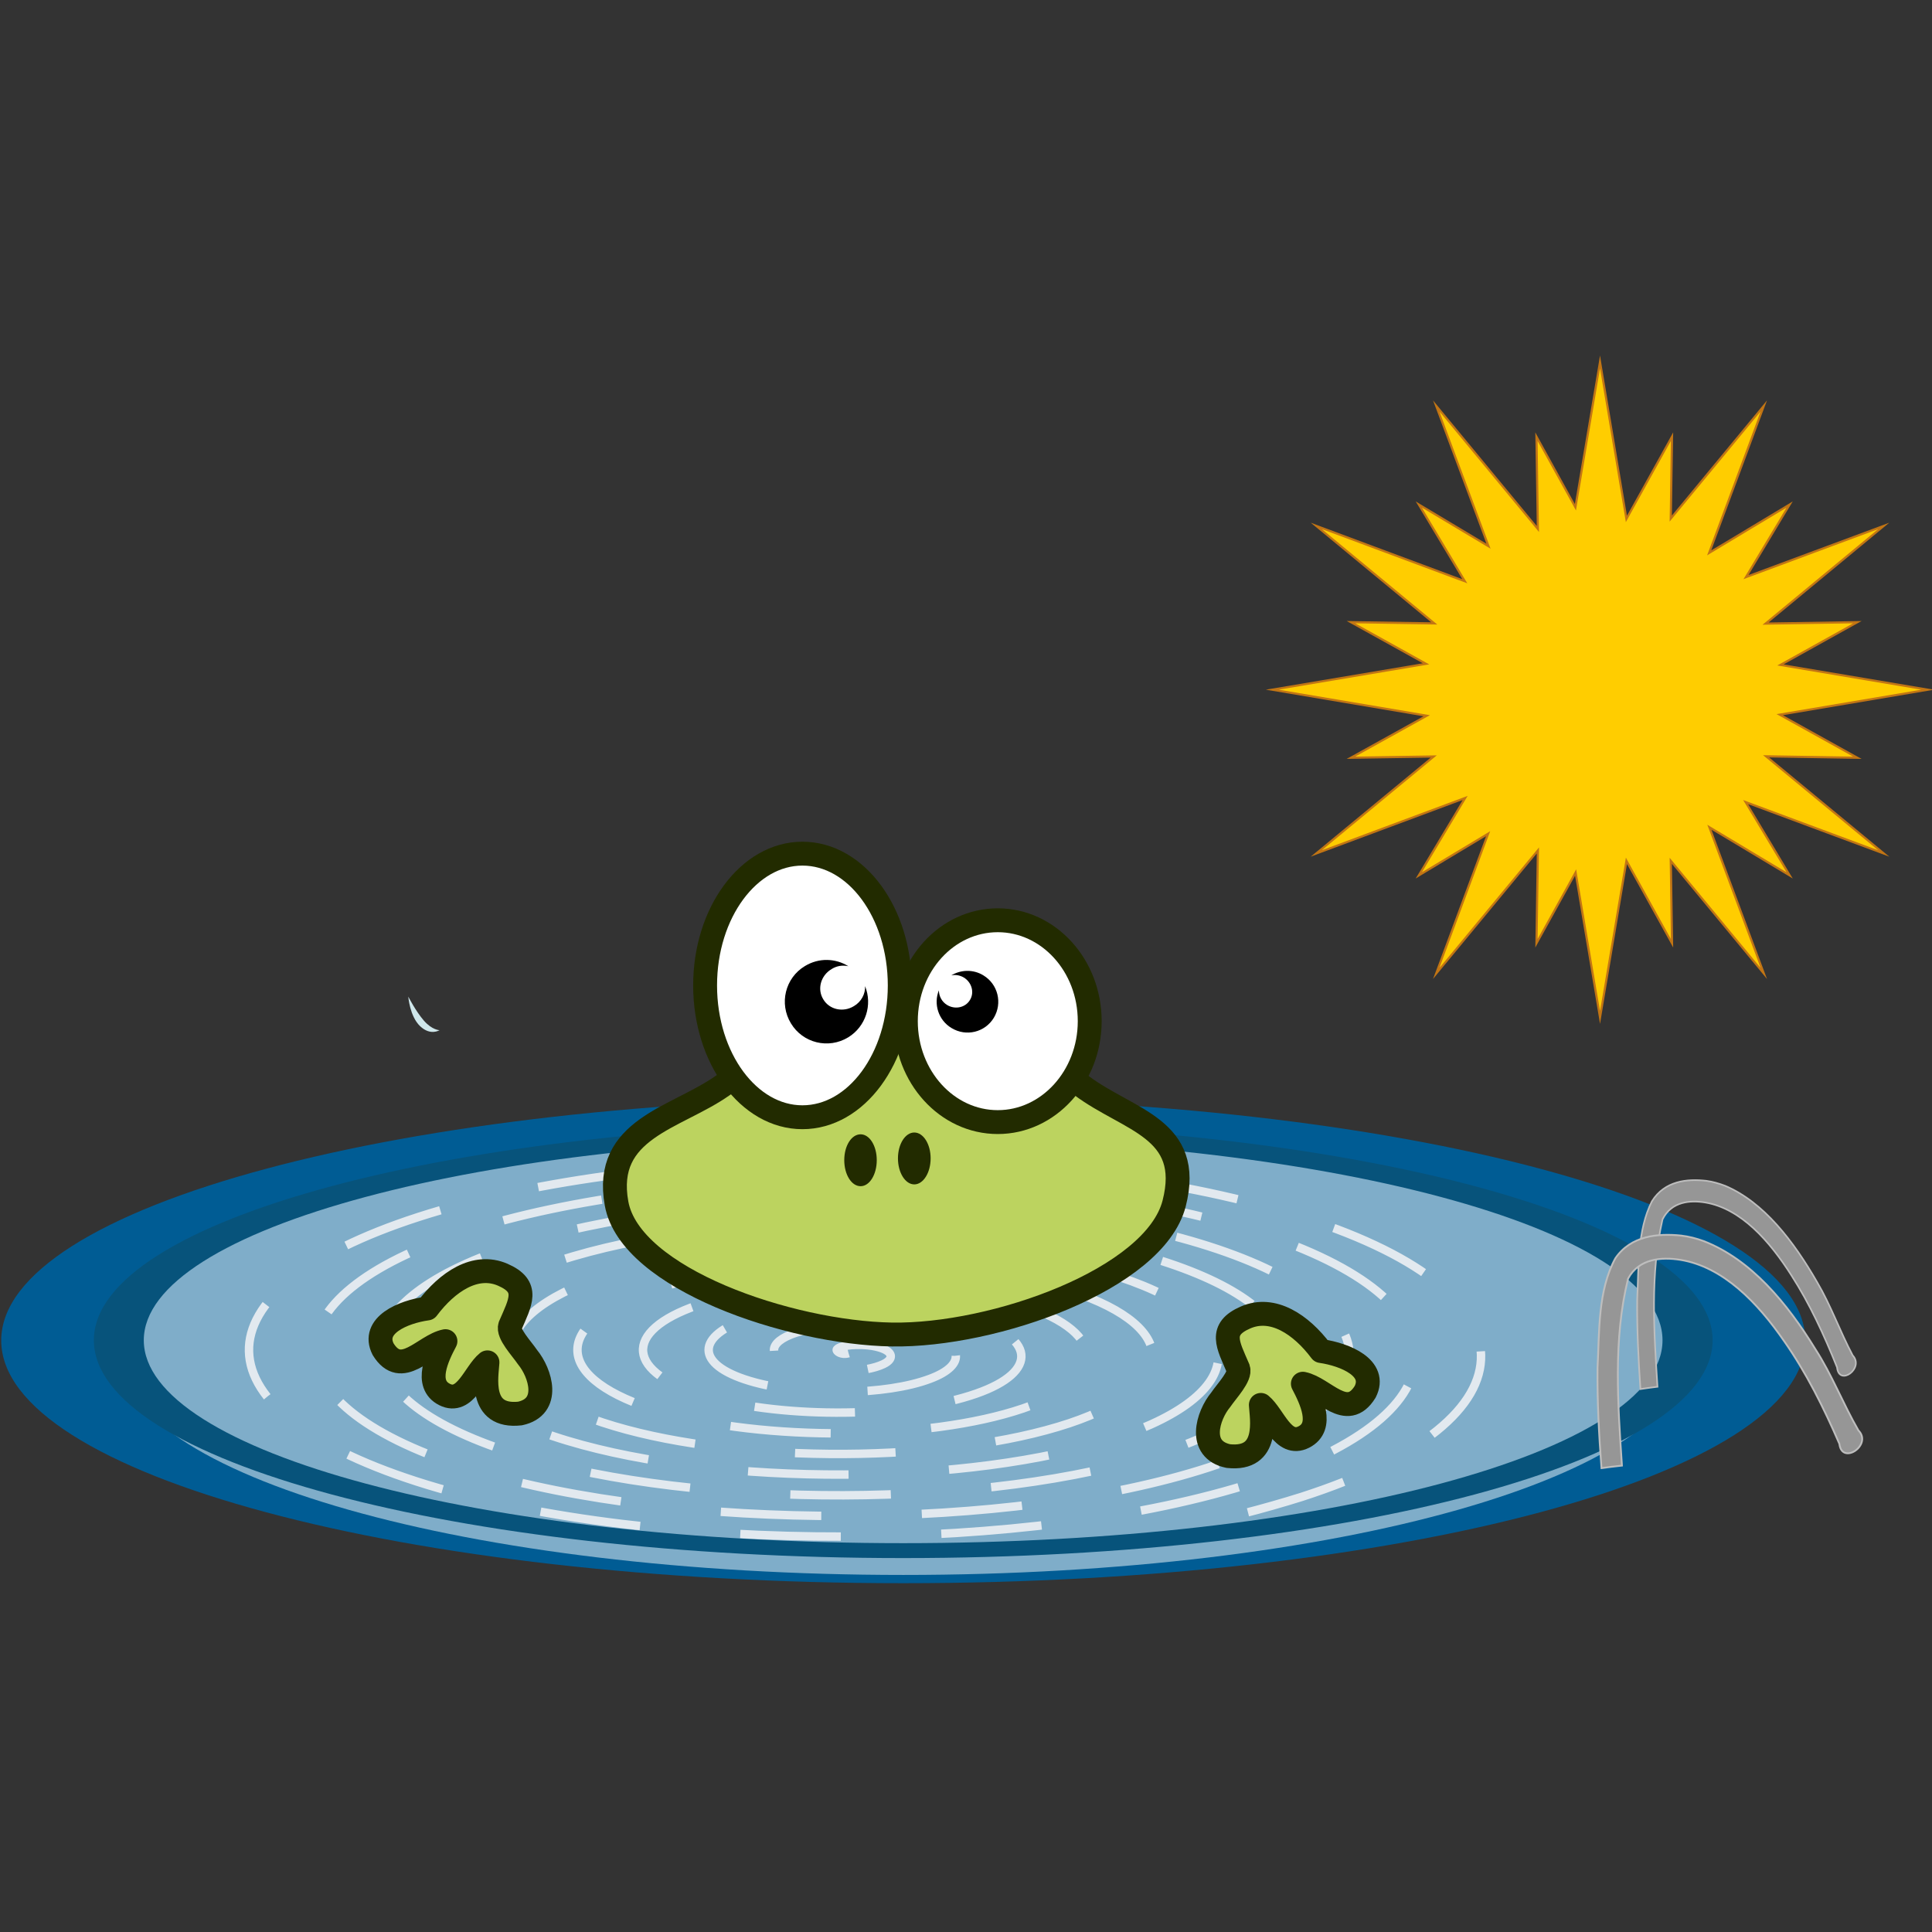
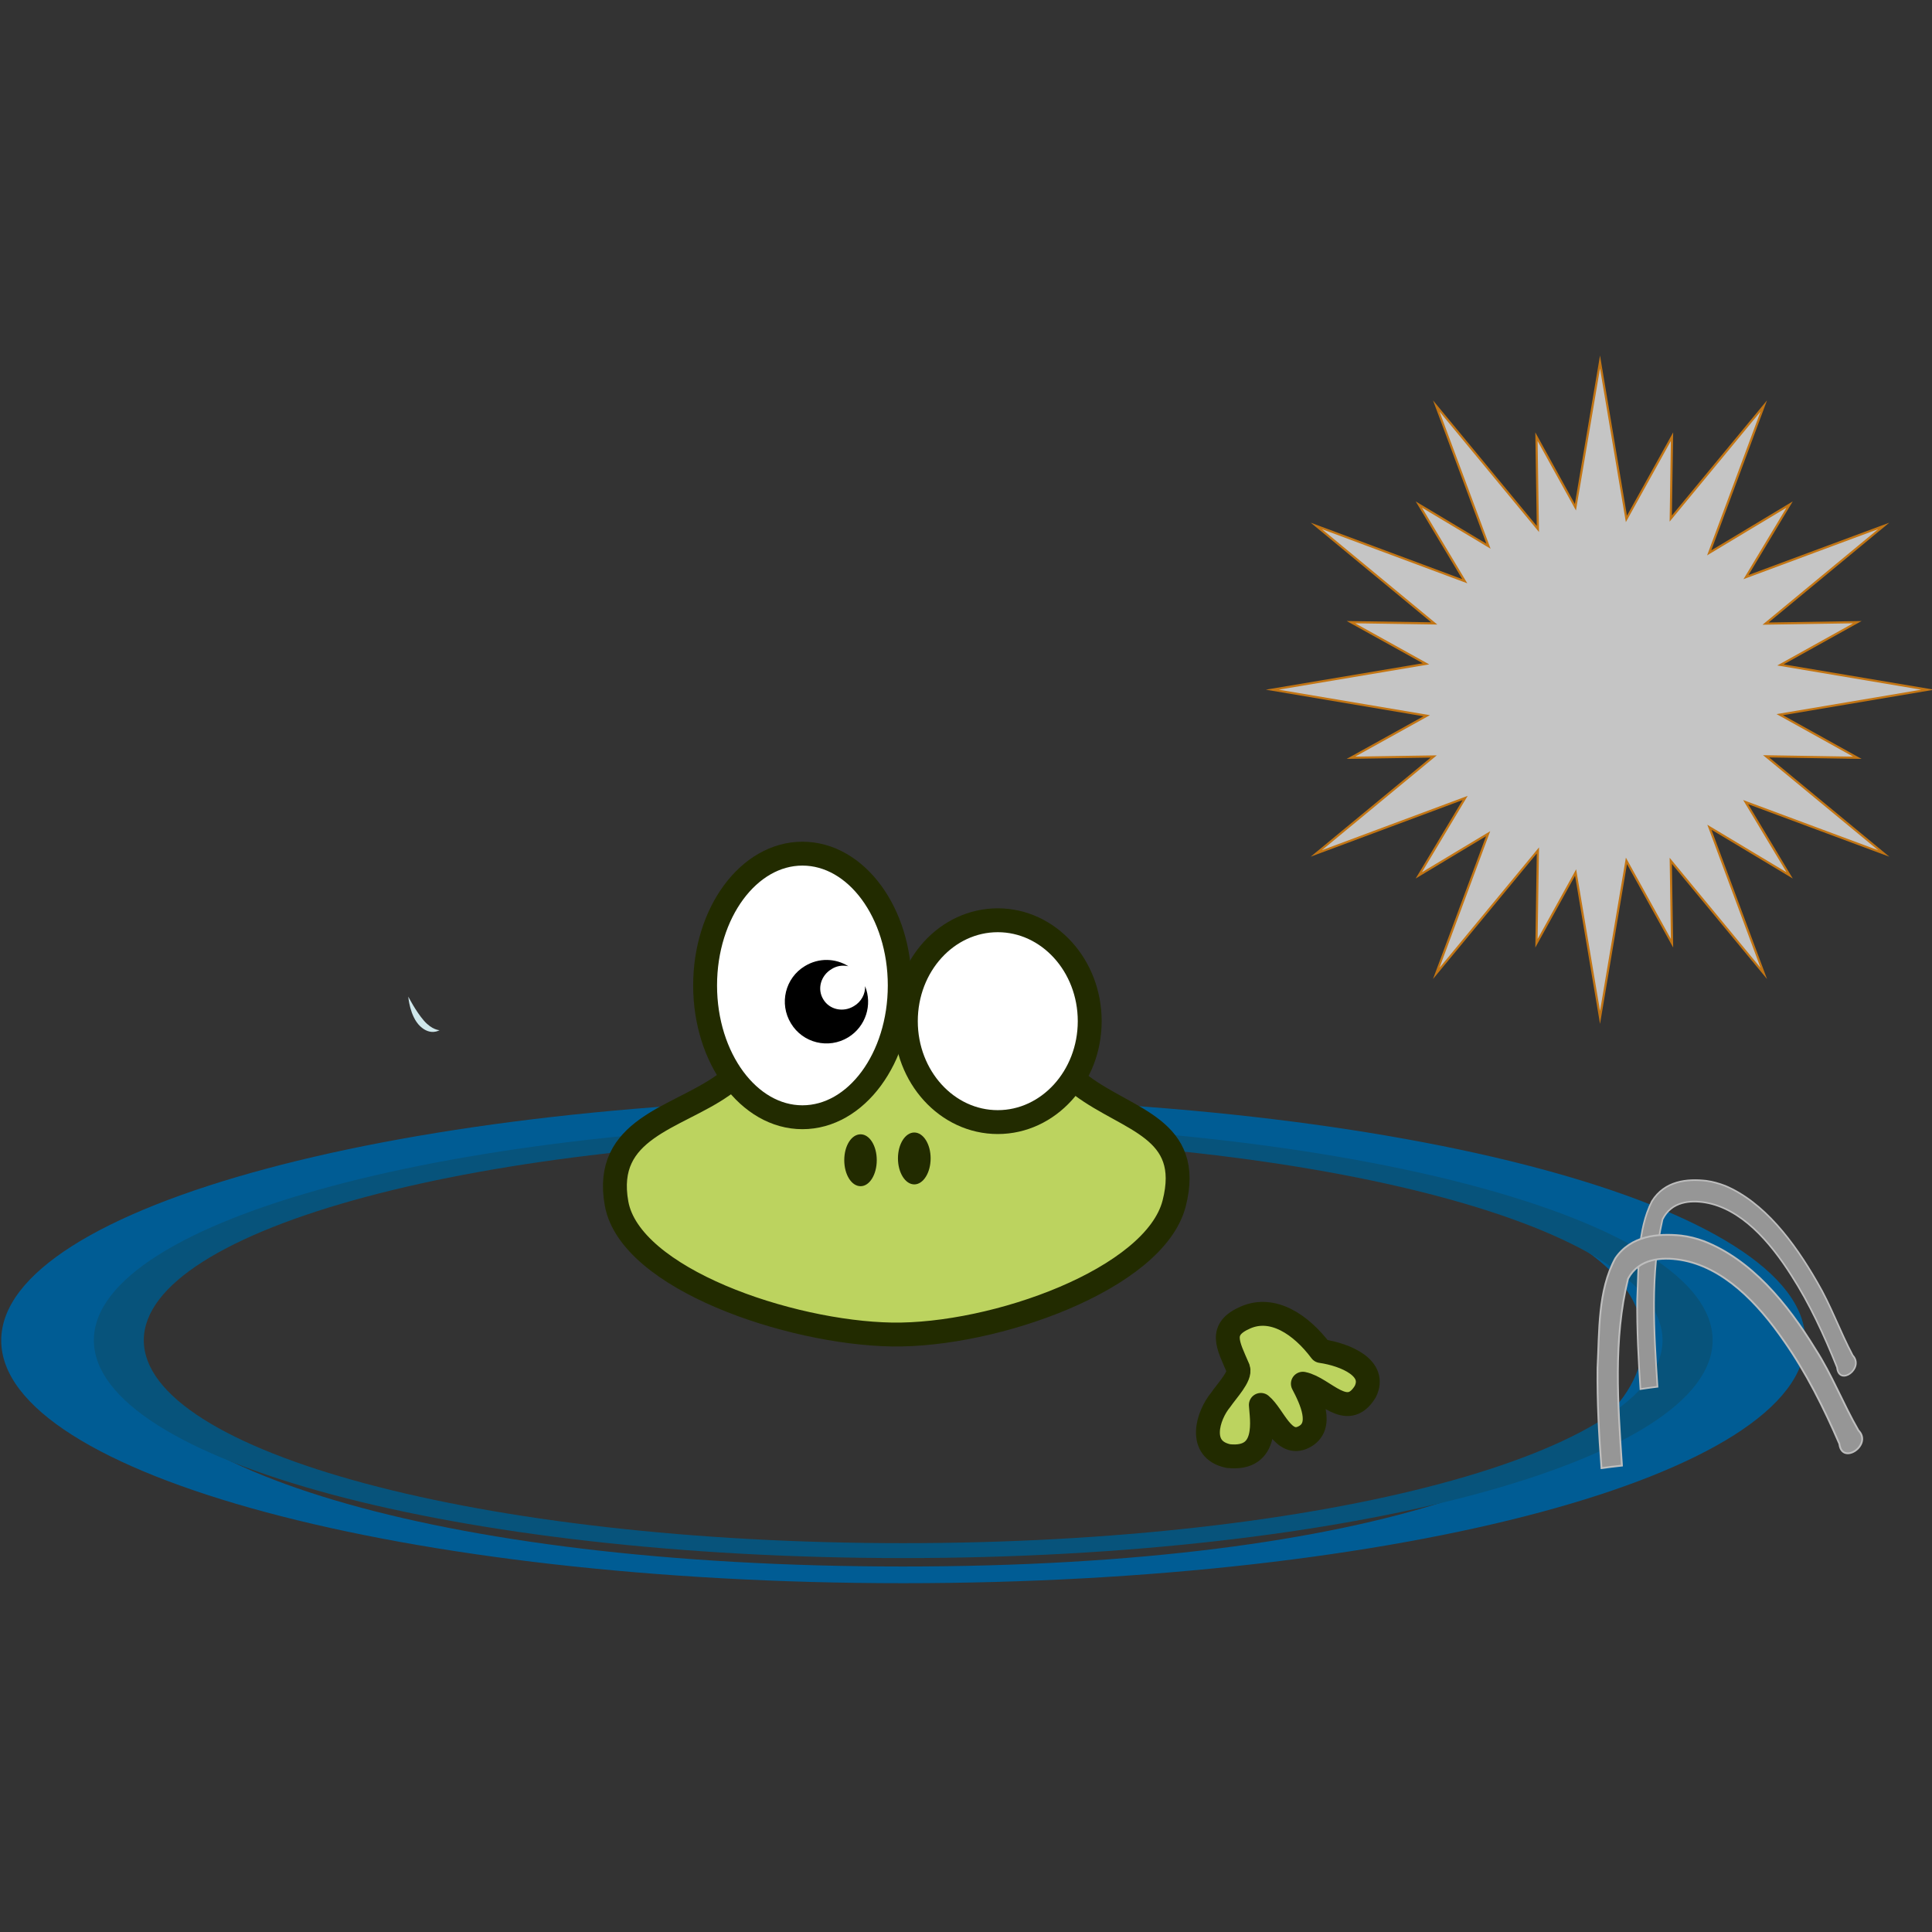
<svg xmlns="http://www.w3.org/2000/svg" xmlns:ns1="http://www.inkscape.org/namespaces/inkscape" xmlns:ns2="http://sodipodi.sourceforge.net/DTD/sodipodi-0.dtd" width="31.044mm" height="31.044mm" viewBox="0 0 110 110" id="svg19684" version="1.1" ns1:version="0.91 r13725" ns2:docname="zaby_2_11.svg">
  <rect x="0" y="0" width="110" height="110" fill="#333333" stroke="none" />
  <defs id="defs19686">
    <pattern y="0" x="0" height="6" width="6" patternUnits="userSpaceOnUse" id="EMFhbasepattern" />
  </defs>
  <ns2:namedview id="base" pagecolor="#ffffff" bordercolor="#666666" borderopacity="1.0" ns1:pageopacity="0.0" ns1:pageshadow="2" ns1:zoom="0.65738575" ns1:cx="422.79769" ns1:cy="-342.99772" ns1:document-units="px" ns1:current-layer="layer1" showgrid="false" fit-margin-top="0" fit-margin-left="0" fit-margin-right="0" fit-margin-bottom="0" ns1:window-width="1920" ns1:window-height="1181" ns1:window-x="-4" ns1:window-y="-4" ns1:window-maximized="1" />
  <g ns1:label="Vrstva 1" ns1:groupmode="layer" id="layer1" transform="translate(-273.848,-473.468)">
    <g id="g8249">
      <rect y="473.468" x="273.848" height="110" width="110" id="rect4151" style="opacity:0;fill:none;fill-opacity:1;fill-rule:nonzero;stroke:none;stroke-width:0.558;stroke-linecap:round;stroke-linejoin:round;stroke-miterlimit:4;stroke-dasharray:none;stroke-dashoffset:12;stroke-opacity:1" />
      <g transform="matrix(0.483,0,0,0.483,137.899,152.8)" id="g8227">
        <path ns1:connector-curvature="0" id="path8162" d="m 478.566,775.099 -0.148,-9.716 10.964,13.271 -6.413,-17.23 9.461,5.673 -5.186,-8.636 16.277,6.053 -13.864,-11.451 10.752,0.169 -9.144,-5.08 17.441,-2.942 -17.357,-2.921 9.059,-5.038 -10.816,0.169 13.927,-11.515 -16.235,6.032 5.143,-8.551 -9.482,5.694 6.435,-17.314 -10.964,13.271 0.148,-9.652 -5.376,9.673 -3.111,-18.478 -2.9,17.124 -4.593,-8.318 0.169,10.88 -11.98,-14.499 6.159,16.531 -8.212,-4.911 5.418,9.038 -17.505,-6.519 13.906,11.493 -9.821,-0.148 8.848,4.911 -18.119,3.048 18.203,3.069 -8.932,4.953 9.758,-0.148 -13.843,11.43 17.547,-6.54 -5.461,9.123 8.17,-4.911 -6.117,16.468 11.98,-14.499 -0.169,10.943 4.614,-8.34 2.879,17.081 3.111,-18.457 z" style="fill:#c5c5c5;fill-opacity:1;fill-rule:nonzero;stroke:none" />
-         <path ns1:connector-curvature="0" id="path8164" d="m 492.43,723.389 -9.482,5.694 6.435,-17.314 -10.964,13.271 0.148,-9.652 -5.376,9.673 -3.111,-18.478 -2.9,17.124 -4.593,-8.318 0.169,10.88 -11.98,-14.499 6.159,16.531 -8.212,-4.911 5.418,9.038 -17.505,-6.519 13.906,11.493 -9.821,-0.148 8.848,4.911 -18.119,3.048 18.203,3.069 -8.932,4.953 9.758,-0.148 -13.843,11.43 17.547,-6.54 -5.461,9.123 8.17,-4.911 -6.117,16.468 11.98,-14.499 -0.169,10.943 4.614,-8.34 2.879,17.081 3.111,-18.457 5.376,9.716 -0.148,-9.716 10.964,13.271 -6.413,-17.23 9.461,5.673 -5.186,-8.636 16.277,6.053 -13.864,-11.451 10.752,0.169 -9.144,-5.08 17.441,-2.942 -17.357,-2.921 9.059,-5.038 -10.816,0.169 13.927,-11.515 -16.235,6.032 z" style="fill:#ffcd00;fill-opacity:1;fill-rule:nonzero;stroke:none" />
        <path ns1:connector-curvature="0" id="path8166" d="m 462.755,764.156 -0.169,10.943 4.614,-8.34 2.879,17.081 3.111,-18.457 5.376,9.716 -0.148,-9.716 10.964,13.271 -6.413,-17.23 9.461,5.673 -5.186,-8.636 16.277,6.053 -13.864,-11.451 10.752,0.169 -9.144,-5.08 17.441,-2.942 -17.357,-2.921 9.059,-5.038 -10.816,0.169 13.927,-11.515 -16.235,6.032 5.143,-8.551 -9.482,5.694 6.435,-17.314 -10.964,13.271 0.148,-9.652 -5.376,9.694 -3.111,-18.5 -2.9,17.124 -4.593,-8.318 0.169,10.88 -11.98,-14.499 6.159,16.531 -8.212,-4.911 5.418,9.038 -17.505,-6.519 13.906,11.493 -9.821,-0.148 8.848,4.911 -18.119,3.048 18.203,3.069 -8.932,4.953 9.758,-0.148 -13.843,11.43 17.547,-6.54 -5.461,9.123 8.17,-4.911 -6.117,16.468 z" style="fill:none;stroke:#c27514;stroke-width:0.254px;stroke-linecap:butt;stroke-linejoin:miter;stroke-miterlimit:10;stroke-dasharray:none;stroke-opacity:1" />
        <path ns1:connector-curvature="0" id="path8168" d="m 329.596,781.385 c 0,0 0.169,2.328 1.397,3.493 1.228,1.164 2.286,0.466 2.286,0.466 0,0 -0.868,0 -1.842,-1.122 -0.974,-1.122 -1.841,-2.836 -1.841,-2.836 z" style="fill:#cfe7eb;fill-opacity:1;fill-rule:nonzero;stroke:none" />
        <path ns1:connector-curvature="0" id="path8170" d="m 387.931,793.323 c -58.504,0 -106.319,12.763 -106.319,28.596 0,15.854 47.815,28.617 106.319,28.617 58.504,0 106.34,-12.764 106.34,-28.617 0,-15.833 -47.836,-28.596 -106.34,-28.596 z m 0,4.551 c 55.308,0 87.206,9.377 87.206,24.045 0,14.668 -31.898,26.649 -87.206,26.649 -55.308,0 -92.625,-11.98 -92.625,-26.649 0,-14.668 37.317,-24.045 92.625,-24.045 z" style="fill:#005c94;fill-opacity:1;fill-rule:nonzero;stroke:none" />
-         <path ns1:connector-curvature="0" id="path8172" d="m 480.408,823.338 c 0,14.499 -41.402,26.225 -92.455,26.225 -51.053,0 -92.455,-11.726 -92.455,-26.225 0,-14.478 41.402,-26.225 92.455,-26.225 51.054,0 92.455,11.747 92.455,26.225 z" style="fill:#7fadc9;fill-opacity:1;fill-rule:evenodd;stroke:none" />
        <path ns1:connector-curvature="0" id="path8174" d="m 480.408,823.338 c 0,14.499 -41.402,26.225 -92.455,26.225 -51.053,0 -92.455,-11.726 -92.455,-26.225 0,-14.478 41.402,-26.225 92.455,-26.225 51.054,0 92.455,11.747 92.455,26.225 z" style="fill:none;stroke:none" />
-         <path ns1:connector-curvature="0" id="path8176" d="m 381.496,823.422 c -0.826,0.254 -1.524,-0.233 -1.376,-0.445 0.423,-0.55 2.731,-0.656 4.149,-0.423 2.498,0.423 2.773,1.482 1.333,2.159 -2.117,1.016 -6.646,1.122 -9.631,0.423 -3.937,-0.91 -4.233,-2.709 -1.312,-3.895 3.64,-1.46 10.647,-1.545 15.113,-0.402 5.44,1.376 5.715,3.979 1.312,5.609 -5.165,1.947 -14.647,2.032 -20.616,0.423 -6.921,-1.863 -7.176,-5.249 -1.291,-7.366 6.689,-2.392 18.626,-2.477 26.119,-0.402 8.403,2.349 8.657,6.498 1.27,9.081 -8.191,2.879 -22.648,2.963 -31.623,0.402 -9.885,-2.815 -10.139,-7.747 -1.249,-10.816 9.694,-3.323 26.649,-3.408 37.126,-0.381 11.367,3.281 11.599,9.017 1.228,12.552 -11.218,3.81 -30.649,3.873 -42.629,0.381 -12.848,-3.768 -13.081,-10.287 -1.206,-14.287 12.721,-4.276 34.65,-4.339 48.133,-0.36 14.351,4.233 14.562,11.515 1.185,16.002 -14.224,4.741 -38.671,4.805 -53.615,0.36 -15.854,-4.699 -16.065,-12.785 -1.185,-17.738 15.727,-5.207 42.672,-5.271 59.118,-0.36 17.335,5.186 17.547,14.055 1.164,19.473 -17.251,5.672 -46.672,5.736 -64.622,0.339 -18.838,-5.652 -19.029,-15.303 -1.143,-21.188 18.754,-6.138 50.694,-6.202 70.125,-0.339 20.32,6.117 20.511,16.573 1.101,22.924 -20.235,6.625 -54.673,6.667 -75.607,0.339 -21.801,-6.604 -21.992,-17.822 -1.079,-24.659 21.738,-7.091 58.674,-7.133 81.11,-0.339 23.305,7.091 23.453,19.092 1.058,26.395 -23.241,7.556 -62.695,7.599 -86.613,0.318 -24.786,-7.535 -24.934,-20.341 -1.037,-28.109 24.744,-8.022 66.696,-8.065 92.095,-0.318 26.289,8.022 26.437,21.611 1.037,29.845 -26.246,8.488 -70.696,8.53 -97.599,0.318 -27.792,-8.509 -27.919,-22.881 -1.016,-31.58 27.749,-8.954 74.718,-9.017 103.102,-0.296 29.273,8.954 29.4,24.13 0.995,33.295 -2.223,0.699 -4.593,1.376 -7.07,2.011" style="fill:none;stroke:#e2e9ef;stroke-width:0.995px;stroke-linecap:butt;stroke-linejoin:miter;stroke-miterlimit:4;stroke-dasharray:11.853, 11.853;stroke-dashoffset:0;stroke-opacity:1" />
        <path ns1:connector-curvature="0" id="path8178" d="m 387.931,796.245 c -52.493,0 -95.397,11.43 -95.397,25.654 0,14.224 42.905,25.675 95.397,25.675 52.493,0 95.419,-11.451 95.419,-25.675 0,-14.224 -42.926,-25.654 -95.419,-25.654 z m 0,1.736 c 49.636,0 89.513,10.752 89.513,23.918 0,13.166 -39.878,23.918 -89.513,23.918 -49.614,0 -89.513,-10.752 -89.513,-23.918 0,-13.166 39.899,-23.918 89.513,-23.918 z" style="fill:#07537b;fill-opacity:1;fill-rule:evenodd;stroke:none" />
        <path ns1:connector-curvature="0" id="path8180" d="m 482.609,803.102 c -2.244,-0.254 -4.889,-0.021 -6.413,2.413 -1.736,3.429 -1.545,7.662 -1.736,11.578 -0.042,3.535 0.148,7.048 0.381,10.562 0.677,-0.106 1.333,-0.191 2.011,-0.275 -0.423,-6.562 -0.868,-13.314 0.593,-19.727 1.058,-2.138 3.281,-2.286 5.059,-1.99 4.191,0.72 7.556,4.53 10.139,8.594 2.138,3.323 3.852,7.027 5.376,10.837 0.233,2.286 3.26,0.106 1.841,-1.418 -1.482,-2.794 -2.582,-5.905 -4.17,-8.594 -2.794,-4.868 -6.307,-9.461 -10.858,-11.388 -0.72,-0.275 -1.46,-0.487 -2.223,-0.593 z" style="fill:#969696;fill-opacity:1;fill-rule:evenodd;stroke:#bebebe;stroke-width:0.19px;stroke-linecap:butt;stroke-linejoin:miter;stroke-miterlimit:4;stroke-dasharray:none;stroke-opacity:1" />
        <path ns1:connector-curvature="0" id="path8182" d="m 479.646,809.558 c -2.709,-0.275 -5.927,-0.021 -7.768,2.688 -2.074,3.831 -1.863,8.572 -2.095,12.933 -0.042,3.937 0.169,7.874 0.466,11.79 0.804,-0.106 1.609,-0.212 2.413,-0.296 -0.487,-7.323 -1.037,-14.88 0.72,-22.034 1.291,-2.413 4,-2.561 6.138,-2.223 5.059,0.804 9.144,5.059 12.276,9.61 2.582,3.683 4.657,7.832 6.498,12.086 0.296,2.561 3.937,0.127 2.244,-1.587 -1.799,-3.111 -3.133,-6.583 -5.08,-9.588 -3.344,-5.461 -7.599,-10.562 -13.144,-12.721 -0.868,-0.318 -1.757,-0.55 -2.667,-0.656 z" style="fill:#969696;fill-opacity:1;fill-rule:evenodd;stroke:#bebebe;stroke-width:0.212px;stroke-linecap:butt;stroke-linejoin:miter;stroke-miterlimit:4;stroke-dasharray:none;stroke-opacity:1" />
        <path ns1:connector-curvature="0" id="path8184" d="m 428.296,819.21 c 3.217,-1.397 6.54,0.826 8.89,3.958 2.9,0.423 6.625,2.011 5.207,4.805 -2.18,3.535 -4.826,-0.445 -7.345,-0.953 0.953,1.82 2.54,5.059 0.106,6.287 -2.434,1.228 -3.535,-2.54 -5.059,-3.789 0.085,1.566 1.079,6.562 -3.831,6.032 -3.662,-0.762 -2.455,-4.763 -0.889,-6.646 0.72,-1.058 2.371,-2.773 2.053,-3.662 -1.206,-2.815 -2.349,-4.636 0.868,-6.032 z" style="fill:#bcd35f;fill-opacity:1;fill-rule:nonzero;stroke:#222b00;stroke-width:2.815px;stroke-linecap:round;stroke-linejoin:round;stroke-miterlimit:4;stroke-dasharray:none;stroke-opacity:1" />
        <path ns1:connector-curvature="0" id="path8186" d="m 366.638,791.884 c -5.503,3.873 -14.097,5.059 -12.488,13.906 1.609,8.848 20.341,15.219 32.448,15.431 12.107,0.191 30.967,-6.54 33.274,-15.431 2.286,-8.89 -5.355,-9.758 -10.901,-13.906 -5.546,-4.17 -14.753,-8.763 -22.373,-8.572 -7.599,0.191 -14.435,4.678 -19.96,8.572 z" style="fill:#bcd35f;fill-opacity:1;fill-rule:evenodd;stroke:#222b00;stroke-width:2.815px;stroke-linecap:butt;stroke-linejoin:miter;stroke-miterlimit:4;stroke-dasharray:none;stroke-opacity:1" />
        <path ns1:connector-curvature="0" id="path8188" d="m 387.529,780.073 c 0,8.572 -5.122,15.536 -11.472,15.536 -6.329,0 -11.472,-6.964 -11.472,-15.536 0,-8.572 5.144,-15.536 11.472,-15.536 6.35,0 11.472,6.964 11.472,15.536 z" style="fill:#ffffff;fill-opacity:1;fill-rule:nonzero;stroke:#222b00;stroke-width:2.815px;stroke-linecap:round;stroke-linejoin:round;stroke-miterlimit:4;stroke-dasharray:none;stroke-opacity:1" />
        <path ns1:connector-curvature="0" id="path8190" d="m 409.923,784.285 c 0,6.562 -4.868,11.896 -10.837,11.896 -5.99,0 -10.837,-5.334 -10.837,-11.896 0,-6.583 4.847,-11.896 10.837,-11.896 5.969,0 10.837,5.313 10.837,11.896 z" style="fill:#ffffff;fill-opacity:1;fill-rule:nonzero;stroke:#222b00;stroke-width:2.815px;stroke-linecap:round;stroke-linejoin:round;stroke-miterlimit:4;stroke-dasharray:none;stroke-opacity:1" />
        <path ns1:connector-curvature="0" id="path8192" d="m 376.353,777.787 c -2.328,1.397 -3.069,4.424 -1.651,6.752 1.397,2.328 4.424,3.069 6.752,1.651 2.074,-1.27 2.879,-3.831 1.99,-6.032 0.042,0.91 -0.445,1.841 -1.312,2.349 -1.27,0.783 -2.9,0.423 -3.619,-0.804 -0.741,-1.206 -0.296,-2.794 0.974,-3.556 0.635,-0.402 1.333,-0.487 1.99,-0.339 -1.524,-0.953 -3.493,-1.016 -5.122,-0.021 z" style="fill:#000000;fill-opacity:1;fill-rule:nonzero;stroke:none" />
        <path ns1:connector-curvature="0" id="path8194" d="m 384.82,800.668 c 0,1.693 -0.847,3.069 -1.905,3.069 -1.079,0 -1.926,-1.376 -1.926,-3.069 0,-1.693 0.847,-3.048 1.926,-3.048 1.058,0 1.905,1.354 1.905,3.048 z" style="fill:#222b00;fill-opacity:1;fill-rule:nonzero;stroke:none" />
        <path ns1:connector-curvature="0" id="path8196" d="m 391.17,800.456 c 0,1.693 -0.868,3.069 -1.926,3.069 -1.058,0 -1.926,-1.376 -1.926,-3.069 0,-1.693 0.868,-3.048 1.926,-3.048 1.058,0 1.926,1.354 1.926,3.048 z" style="fill:#222b00;fill-opacity:1;fill-rule:nonzero;stroke:none" />
-         <path ns1:connector-curvature="0" id="path8198" d="m 397.393,778.888 c 1.714,1.037 2.265,3.26 1.228,4.995 -1.037,1.714 -3.26,2.265 -4.995,1.206 -1.545,-0.931 -2.138,-2.836 -1.482,-4.445 0,0.677 0.339,1.355 0.974,1.736 0.953,0.572 2.159,0.296 2.688,-0.593 0.55,-0.889 0.212,-2.074 -0.72,-2.646 -0.466,-0.275 -0.995,-0.36 -1.482,-0.254 1.122,-0.677 2.582,-0.741 3.789,0 z" style="fill:#000000;fill-opacity:1;fill-rule:nonzero;stroke:none" />
-         <path ns1:connector-curvature="0" id="path8200" d="m 340.73,814.172 c -3.217,-1.397 -6.54,0.847 -8.89,3.979 -2.9,0.402 -6.625,2.011 -5.207,4.805 2.18,3.514 4.826,-0.445 7.345,-0.953 -0.952,1.799 -2.54,5.059 -0.106,6.287 2.434,1.228 3.535,-2.561 5.059,-3.789 -0.085,1.566 -1.079,6.562 3.831,6.032 3.662,-0.783 2.434,-4.763 0.889,-6.646 -0.72,-1.058 -2.371,-2.773 -2.053,-3.683 1.206,-2.794 2.349,-4.636 -0.868,-6.032 z" style="fill:#bcd35f;fill-opacity:1;fill-rule:nonzero;stroke:#222b00;stroke-width:2.815px;stroke-linecap:round;stroke-linejoin:round;stroke-miterlimit:4;stroke-dasharray:none;stroke-opacity:1" />
      </g>
    </g>
  </g>
</svg>